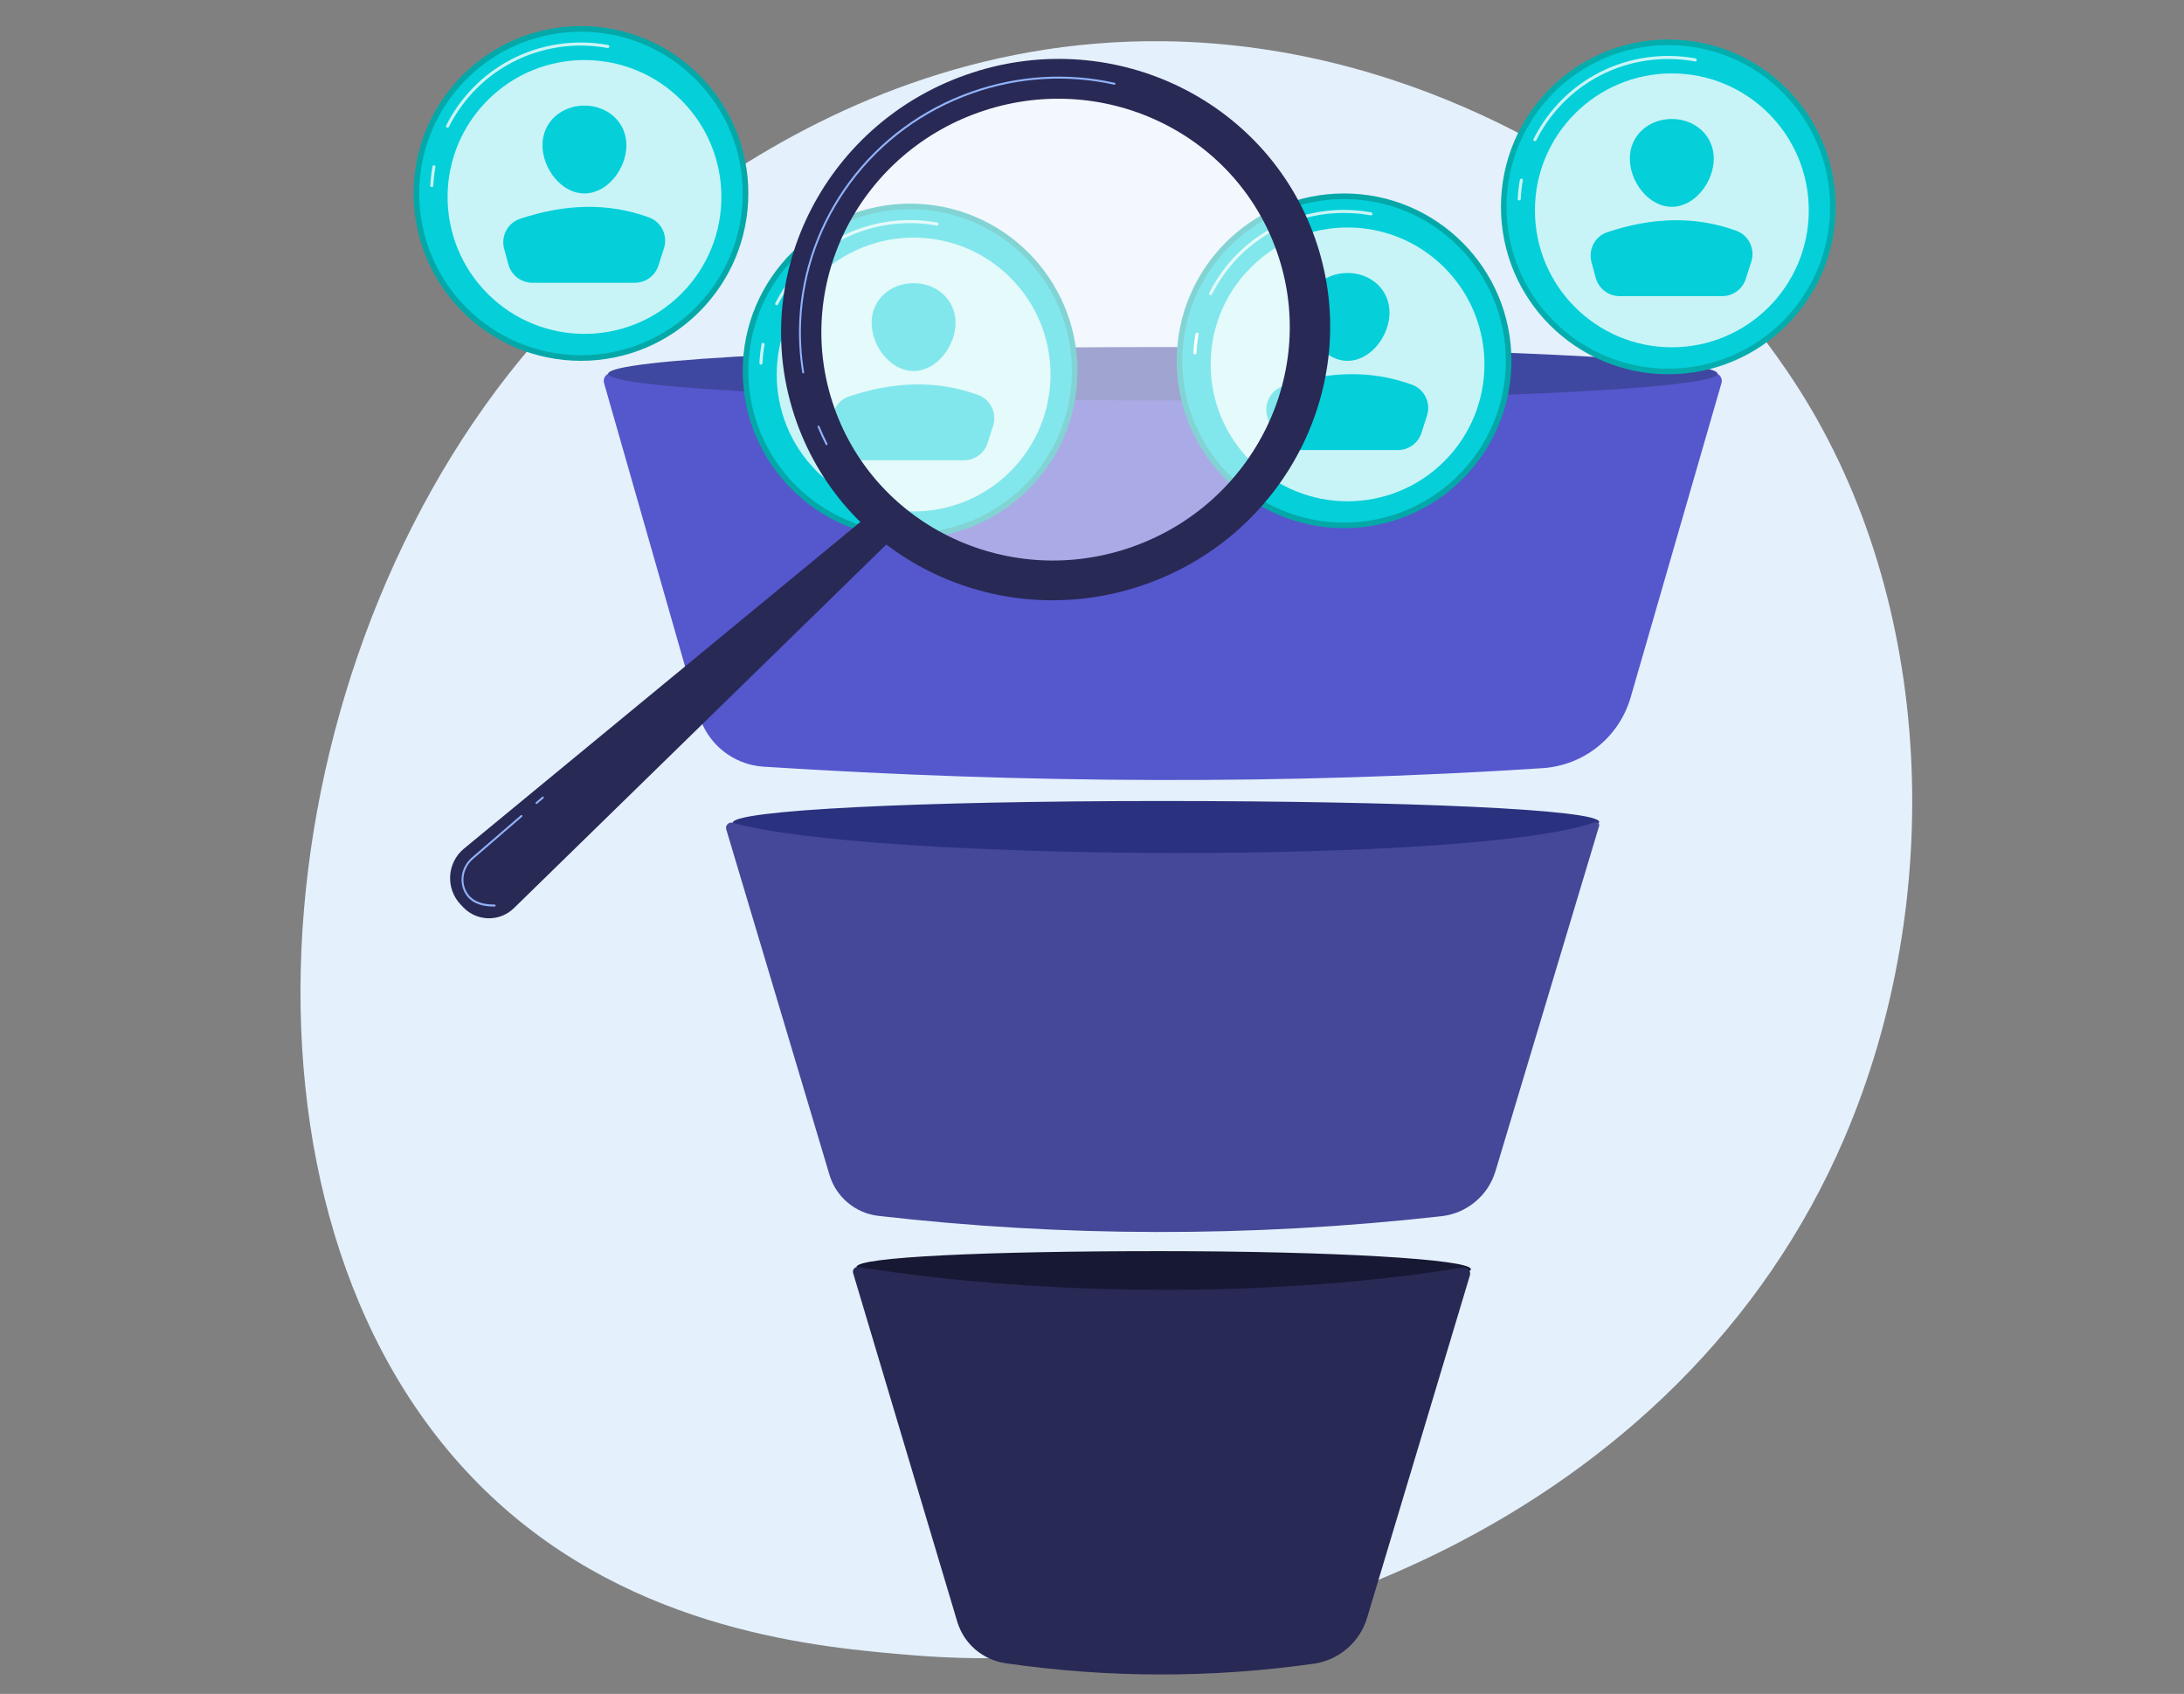
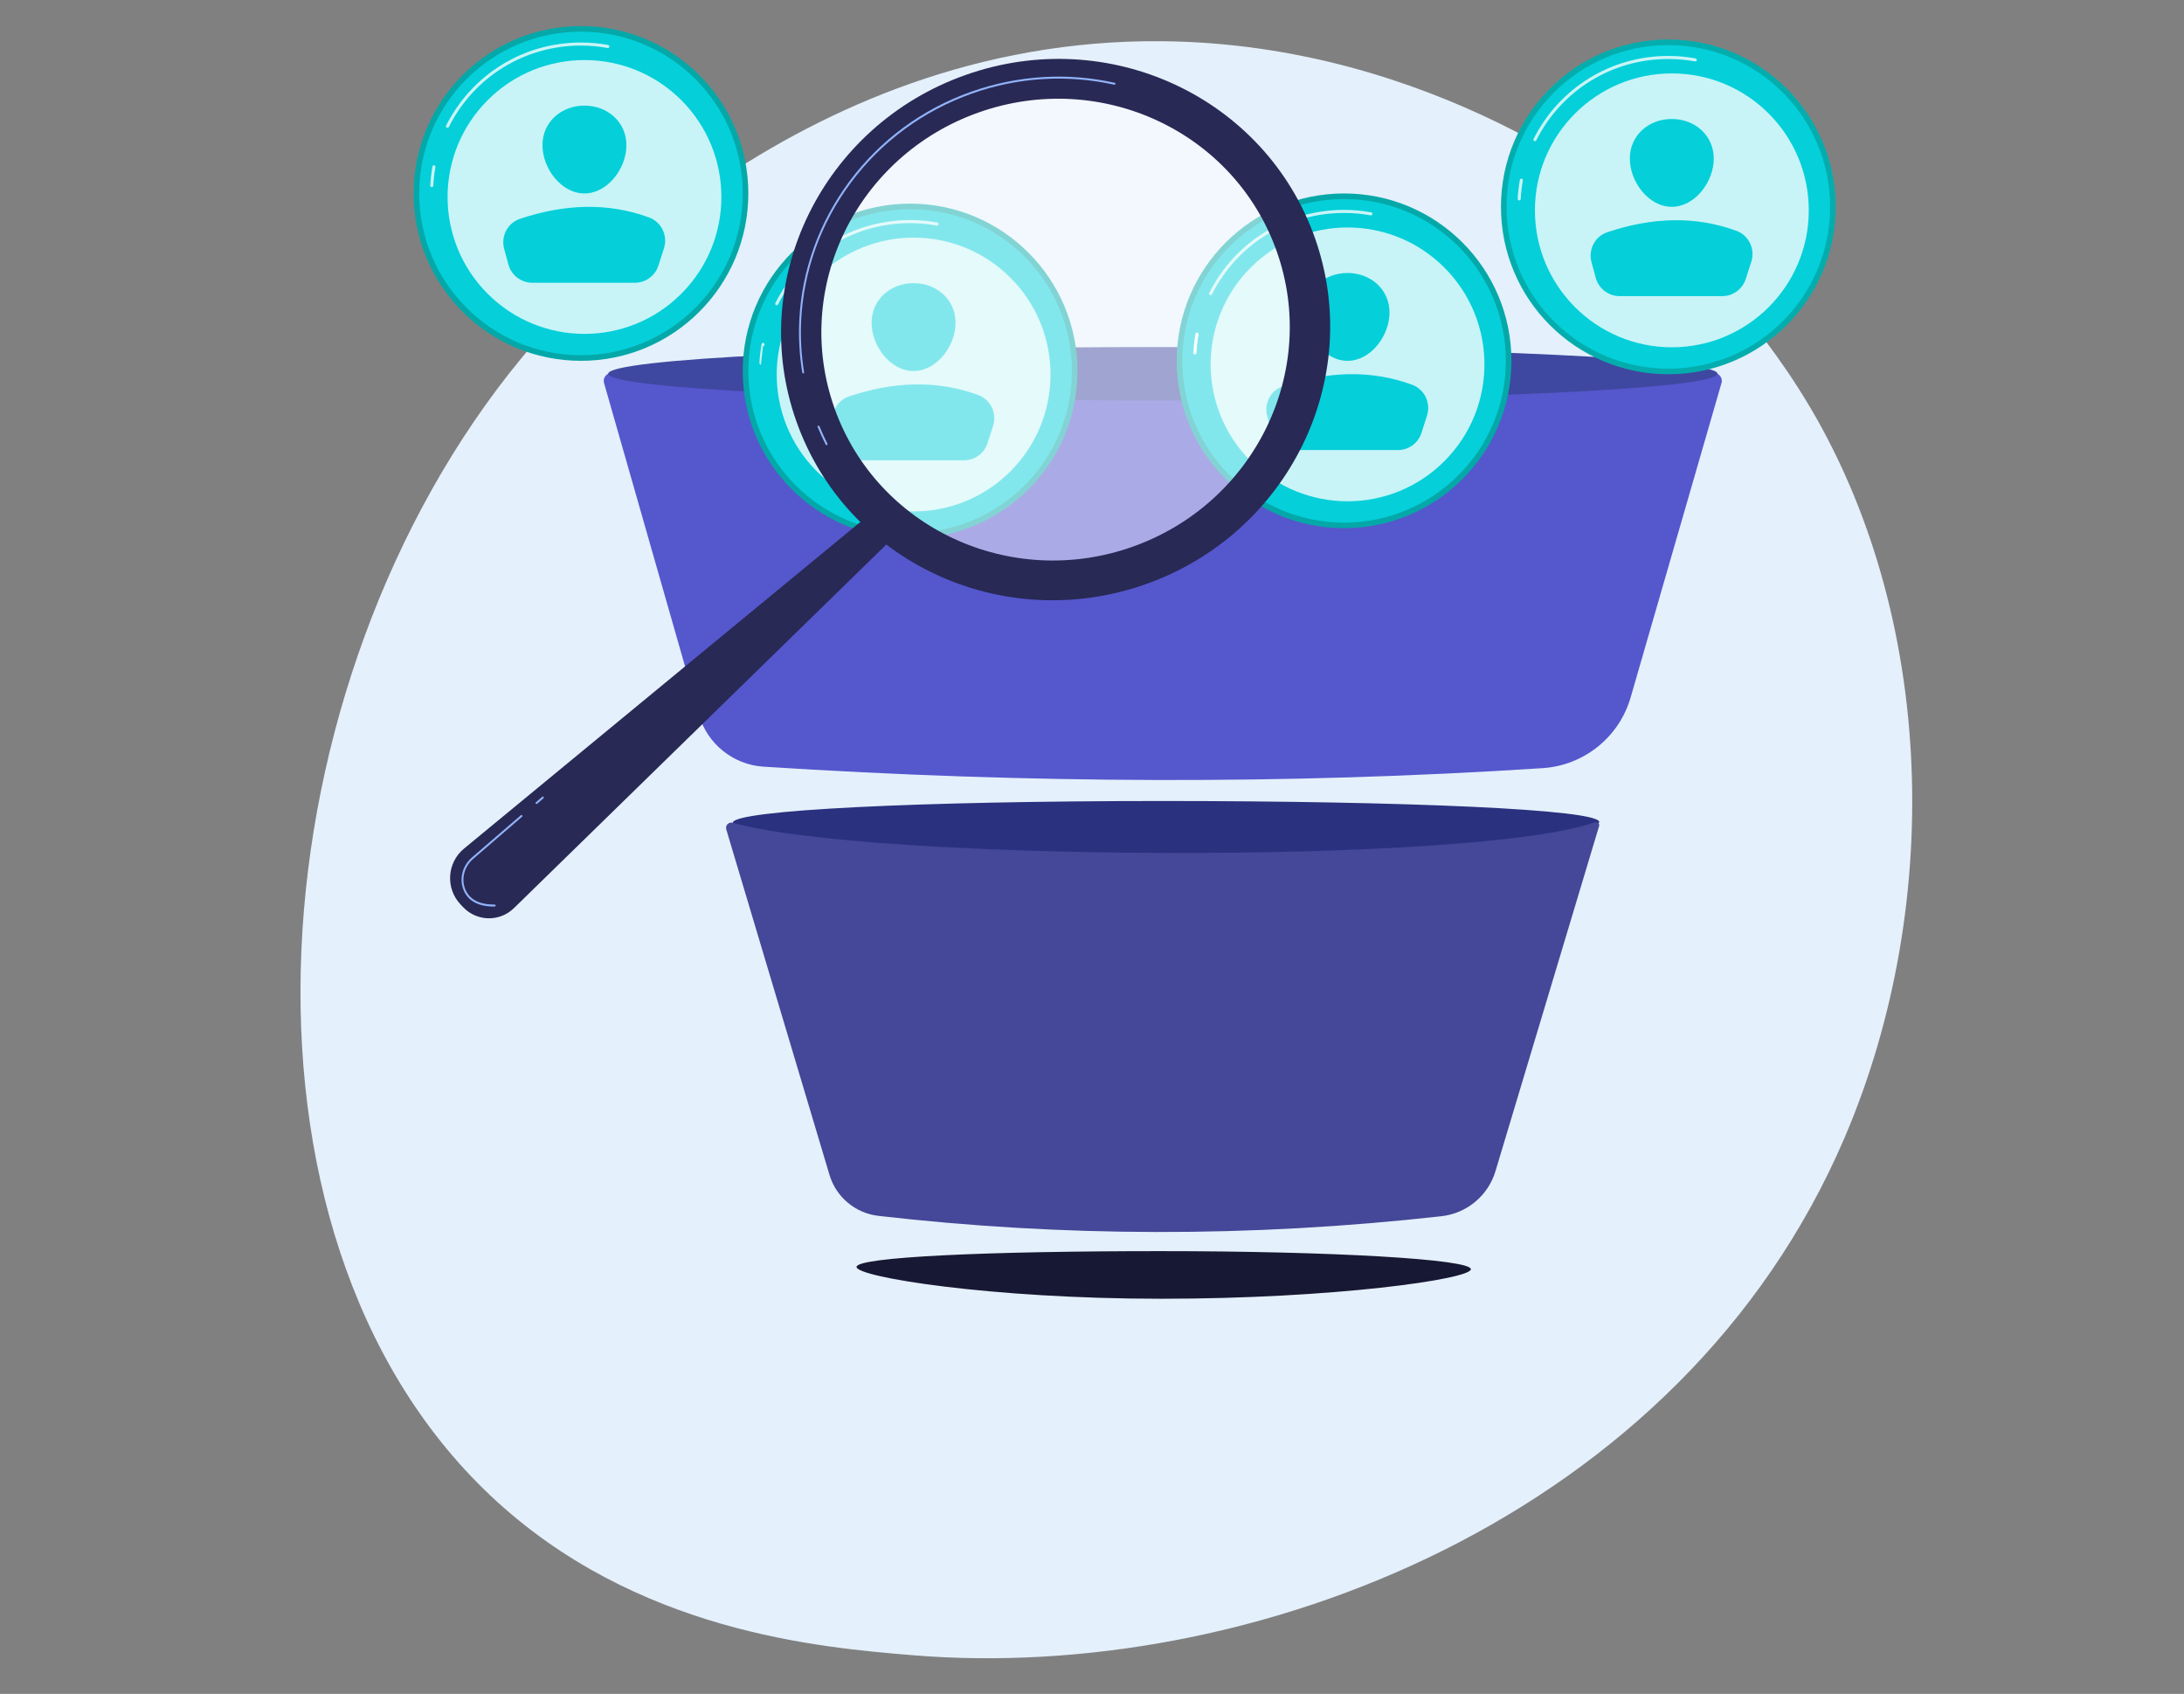
<svg xmlns="http://www.w3.org/2000/svg" id="eNUB46YVKdA1" viewBox="0 0 3710 2877.3" shape-rendering="geometricPrecision" text-rendering="geometricPrecision">
  <rect x="0" y="0" width="3710" height="2877.3" fill="#808080" stroke="none" />
  <style>
#eNUB46YVKdA10_to {animation: eNUB46YVKdA10_to__to 9000ms linear infinite normal forwards}@keyframes eNUB46YVKdA10_to__to { 0% {transform: translate(992.877px,334.574px);animation-timing-function: cubic-bezier(0.42,0,0.58,1)} 34.444% {transform: translate(992.877px,414.574px);animation-timing-function: cubic-bezier(0.42,0,0.58,1)} 62.222% {transform: translate(992.877px,321.574px);animation-timing-function: cubic-bezier(0.42,0,0.58,1)} 77.778% {transform: translate(992.877px,446.133px)} 100% {transform: translate(992.877px,334.57px)}} #eNUB46YVKdA18_to {animation: eNUB46YVKdA18_to__to 9000ms linear infinite normal forwards}@keyframes eNUB46YVKdA18_to__to { 0% {transform: translate(1551.977px,636.192px);animation-timing-function: cubic-bezier(0.42,0,0.58,1)} 36.667% {transform: translate(1551.977px,556.192px);animation-timing-function: cubic-bezier(0.42,0,0.58,1)} 70% {transform: translate(1551.977px,676.192px);animation-timing-function: cubic-bezier(0.42,0,0.58,1)} 98.889% {transform: translate(1551.977px,636.19px)} 100% {transform: translate(1551.977px,636.19px)}} #eNUB46YVKdA26_to {animation: eNUB46YVKdA26_to__to 9000ms linear infinite normal forwards}@keyframes eNUB46YVKdA26_to__to { 0% {transform: translate(2289.102px,618.942px);animation-timing-function: cubic-bezier(0.42,0,0.58,1)} 33.333% {transform: translate(2289.102px,695.942px);animation-timing-function: cubic-bezier(0.42,0,0.58,1)} 66.667% {transform: translate(2289.102px,575.942px);animation-timing-function: cubic-bezier(0.42,0,0.58,1)} 100% {transform: translate(2289.102px,618.94px)}} #eNUB46YVKdA34_to {animation: eNUB46YVKdA34_to__to 9000ms linear infinite normal forwards}@keyframes eNUB46YVKdA34_to__to { 0% {transform: translate(2834px,351.4px);animation-timing-function: cubic-bezier(0.42,0,0.58,1)} 30% {transform: translate(2834px,309.4px);animation-timing-function: cubic-bezier(0.42,0,0.58,1)} 64.444% {transform: translate(2834px,400.4px);animation-timing-function: cubic-bezier(0.42,0,0.58,1)} 98.889% {transform: translate(2834px,351.4px)} 100% {transform: translate(2834px,351.4px)}} #eNUB46YVKdA42_to {animation: eNUB46YVKdA42_to__to 9000ms linear infinite normal forwards}@keyframes eNUB46YVKdA42_to__to { 0% {transform: translate(1545.536px,795.47px);animation-timing-function: cubic-bezier(0.42,0,0.58,1)} 11.111% {transform: translate(2025.536px,875.47px);animation-timing-function: cubic-bezier(0.42,0,0.58,1)} 22.222% {transform: translate(2025.536px,875.47px);animation-timing-function: cubic-bezier(0.42,0,0.58,1)} 33.333% {transform: translate(2545.536px,715.47px);animation-timing-function: cubic-bezier(0.42,0,0.58,1)} 44.444% {transform: translate(2545.536px,715.47px);animation-timing-function: cubic-bezier(0.42,0,0.58,1)} 55.556% {transform: translate(1305.536px,875.47px);animation-timing-function: cubic-bezier(0.42,0,0.58,1)} 66.667% {transform: translate(1305.54px,875.47px);animation-timing-function: cubic-bezier(0.42,0,0.58,1)} 76.667% {transform: translate(784.54px,708.47px);animation-timing-function: cubic-bezier(0.42,0,0.58,1)} 87.778% {transform: translate(784.54px,708.47px);animation-timing-function: cubic-bezier(0.42,0,0.58,1)} 100% {transform: translate(1545.54px,795.47px)}}
</style>
  <path d="M3133.5,1932.3C2856.2,2580.6,2124,2859,1550.4,2811.6c-156.6-13-471.8-39-717.8-271.7C360,2093,432.8,1158.9,885.2,609C943.4,538.1,1346.7,63.6,1975,70c460,4.7,782.9,264.5,822.2,296.9c49.6,40.9,159,138.1,257.6,292.3c231.7,362.2,252.1,868,78.7,1273.1Z" fill="#e4f0fb" />
  <g>
    <path d="M2498.6,2155.9c0,17-233.7,50.2-525.5,50.2s-518.1-37-518.1-54s223.7-26.9,515.4-26.9s528.2,13.7,528.2,30.7Z" fill="#171833" />
    <path d="M2716.6,1396.3c0,21.5-366.4,74.5-778,74.5s-693.9-51.7-693.9-73.2s317.8-37,729.5-37s742.4,14.2,742.4,35.7Z" fill="#2a317f" />
    <path d="M2620.5,1304.8c-432.7,28.2-874.2,26.3-1323.4-2.5-51.8-3.3-95.9-39-110.1-88.9L1026.1,650.6c-2.6-9.1,4.8-17.9,14.2-17c611.3,58.8,1234.8,57.2,1869.8-.1c9.5-.9,16.9,8.1,14.2,17.2L2770,1184.6c-19.5,67.5-79.2,115.6-149.5,120.2Z" fill="#5557cd" />
    <path d="M2448.5,2065.9c-326.8,36.6-645.3,35.1-956.3-.6-39.1-4.5-71.8-31.8-83.1-69.5l-175.4-587c-2-6.8,4.2-13.1,11.1-11.2c235,65.8,1262.1,71.2,1464.6-1c4.2-1.5,8.3,2.4,7,6.6l-176,586.1c-12.5,41.7-48.7,71.8-91.9,76.6Z" fill="#454798" />
-     <path d="M2231.4,2826.1c-175.8,24.7-350.2,24.2-523.2-.9-38.8-5.6-70.9-33.1-82.1-70.6l-176.9-592.1c-1.7-5.8,3.2-11.3,9.1-10.4c331,52.9,727.3,50.3,1026.7.8c7.8-1.3,14.2,6.1,11.9,13.6l-174.6,581.6c-12.4,41.5-48,71.9-90.9,78Z" fill="#282955" />
    <path d="M2917.6,634.9c0,25-415.1,45.4-942.3,45.4s-942.2-20.3-942.2-45.4c0-25,415-45.4,942.2-45.4s942.3,20.4,942.3,45.4Z" fill="#3f48a0" />
  </g>
  <g id="eNUB46YVKdA10_to" transform="translate(992.877,334.574)">
    <g transform="translate(-992.877,-334.574)">
      <circle r="284.3" transform="translate(986.9 328.6)" fill="#04a8a8" />
      <circle r="274.8" transform="translate(986.9 328.6)" fill="#05cfd9" />
      <path d="M733.5,317.8c0,0-.1,0-.1,0-1.4-.1-2.5-1.3-2.5-2.7.6-10.8,1.8-21.6,3.7-32.2.3-1.4,1.6-2.4,3-2.1s2.4,1.6,2.1,3c-1.9,10.4-3.1,21-3.6,31.5-.1,1.4-1.2,2.5-2.6,2.5Z" opacity="0.78" fill="#fff" />
      <path d="M760.2,217c-.4,0-.8-.1-1.2-.3-1.3-.6-1.8-2.2-1.1-3.5c43.9-87,131.6-141,228.9-141c15.5,0,31.1,1.4,46.2,4.2c1.4.3,2.4,1.6,2.1,3s-1.6,2.4-3,2.1c-14.8-2.7-30.1-4.1-45.3-4.1-95.4,0-181.3,52.9-224.3,138.1-.4,1-1.3,1.5-2.3,1.5Z" opacity="0.78" fill="#fff" />
      <ellipse rx="232.6" ry="232.6" transform="matrix(.707-.707 0.707 0.707 992.877 334.574)" opacity="0.78" fill="#fff" />
      <path d="M1064.1,246.7c0,39.4-31.9,81.9-71.3,81.9s-71.3-42.5-71.3-81.9s31.9-67.3,71.3-67.3c39.3,0,71.3,27.9,71.3,67.3Z" fill="#05cfd9" />
      <path d="M904.3,480.3h174.1c18.3,0,34.6-11.8,40.1-29.3l9.4-29.3c6.9-21.4-4.3-44.7-25.4-52.4-70.9-25.9-144.1-22.6-219.2,2.4-21,7-32.7,29.5-26.9,50.9l7.2,26.6c5,18.3,21.6,31.1,40.7,31.1Z" fill="#05cfd9" />
    </g>
  </g>
  <g id="eNUB46YVKdA18_to" transform="translate(1551.977,636.192)">
    <g transform="translate(-1551.977,-636.192)">
      <circle r="284.3" transform="translate(1546 630.2)" fill="#04a8a8" />
      <circle r="274.8" transform="translate(1546 630.2)" fill="#05cfd9" />
-       <path d="M1292.6,619.4c0,0-.1,0-.1,0-1.4-.1-2.5-1.3-2.5-2.7.6-10.8,1.8-21.6,3.7-32.2.3-1.4,1.6-2.4,3-2.1s2.4,1.6,2.1,3c-1.9,10.4-3.1,21-3.6,31.5c0,1.4-1.2,2.5-2.6,2.5Z" opacity="0.78" fill="#fff" />
+       <path d="M1292.6,619.4c0,0-.1,0-.1,0-1.4-.1-2.5-1.3-2.5-2.7.6-10.8,1.8-21.6,3.7-32.2.3-1.4,1.6-2.4,3-2.1s2.4,1.6,2.1,3c0,1.4-1.2,2.5-2.6,2.5Z" opacity="0.78" fill="#fff" />
      <path d="M1319.4,518.6c-.4,0-.8-.1-1.2-.3-1.3-.6-1.8-2.2-1.1-3.5c43.9-87,131.6-141,228.9-141c15.5,0,31.1,1.4,46.2,4.2c1.4.3,2.4,1.6,2.1,3s-1.6,2.4-3,2.1c-14.8-2.7-30.1-4.1-45.3-4.1-95.4,0-181.3,52.9-224.3,138.1-.5,1-1.4,1.5-2.3,1.5Z" opacity="0.78" fill="#fff" />
      <ellipse rx="232.6" ry="232.6" transform="matrix(.707-.707 0.707 0.707 1551.976 636.188)" opacity="0.78" fill="#fff" />
      <path d="M1623.2,548.3c0,39.4-31.9,81.9-71.3,81.9s-71.3-42.5-71.3-81.9s31.9-67.3,71.3-67.3s71.3,27.9,71.3,67.3Z" fill="#05cfd9" />
      <path d="M1463.4,781.9h174.1c18.3,0,34.6-11.8,40.1-29.3l9.4-29.3c6.9-21.4-4.3-44.7-25.4-52.4-70.9-25.9-144.1-22.6-219.2,2.4-21,7-32.7,29.5-26.9,50.9l7.2,26.6c5,18.3,21.7,31.1,40.7,31.1Z" fill="#05cfd9" />
    </g>
  </g>
  <g id="eNUB46YVKdA26_to" transform="translate(2289.102,618.942)">
    <g transform="translate(-2289.102,-618.942)">
      <circle r="284.3" transform="translate(2283.2 612.9)" fill="#04a8a8" />
      <circle r="274.8" transform="translate(2283.2 612.9)" fill="#05cfd9" />
      <path d="M2029.8,602c0,0-.1,0-.1,0-1.4-.1-2.5-1.3-2.5-2.7.6-10.8,1.8-21.6,3.7-32.2.3-1.4,1.6-2.4,3-2.1s2.4,1.6,2.1,3c-1.9,10.4-3.1,21-3.6,31.5-.1,1.5-1.2,2.5-2.6,2.5Z" fill="#fff" />
      <path d="M2056.5,501.3c-.4,0-.8-.1-1.2-.3-1.3-.6-1.8-2.2-1.1-3.5c43.9-87,131.6-141,228.9-141c15.5,0,31.1,1.4,46.2,4.2c1.4.3,2.4,1.6,2.1,3s-1.6,2.4-3,2.1c-14.8-2.7-30.1-4.1-45.3-4.1-95.4,0-181.3,52.9-224.3,138.1-.4,1-1.3,1.5-2.3,1.5Z" opacity="0.78" fill="#fff" />
      <ellipse rx="232.6" ry="232.6" transform="matrix(.707-.707 0.707 0.707 2289.101 618.942)" opacity="0.78" fill="#fff" />
      <path d="M2360.4,531c0,39.4-31.9,81.9-71.3,81.9s-71.3-42.5-71.3-81.9s31.9-67.3,71.3-67.3c39.3,0,71.3,27.9,71.3,67.3Z" fill="#05cfd9" />
      <path d="M2200.5,764.5h174.1c18.3,0,34.6-11.8,40.1-29.3l9.4-29.3c6.9-21.4-4.3-44.7-25.4-52.4-70.9-25.9-144.1-22.6-219.2,2.4-21,7-32.7,29.5-26.9,50.9l7.2,26.6c5.1,18.4,21.7,31.1,40.7,31.1Z" fill="#05cfd9" />
    </g>
  </g>
  <g id="eNUB46YVKdA34_to" transform="translate(2834,351.4)">
    <g transform="translate(-2834,-351.4)">
      <circle r="284.3" transform="translate(2834 351.4)" fill="#04adad" />
      <circle r="274.8" transform="translate(2834 351.4)" fill="#05cfd9" />
      <path d="M2580.7,340.5c0,0-.1,0-.1,0-1.4-.1-2.5-1.3-2.5-2.7.6-10.8,1.8-21.6,3.7-32.2.3-1.4,1.6-2.4,3-2.1s2.4,1.6,2.1,3c-1.9,10.4-3.1,21-3.6,31.5-.1,1.4-1.3,2.5-2.6,2.5Z" opacity="0.78" fill="#fff" />
      <path d="M2607.4,239.8c-.4,0-.8-.1-1.2-.3-1.3-.6-1.8-2.2-1.1-3.5C2649,149,2736.7,95,2834,95c15.5,0,31.1,1.4,46.2,4.2c1.4.3,2.4,1.6,2.1,3s-1.6,2.4-3,2.1c-14.8-2.7-30.1-4.1-45.3-4.1-95.4,0-181.3,52.9-224.3,138.1-.4,1-1.4,1.5-2.3,1.5Z" opacity="0.78" fill="#fff" />
      <circle r="232.6" transform="translate(2840 357.3)" opacity="0.78" fill="#fff" />
      <path d="M2911.2,269.4c0,39.4-31.9,81.9-71.3,81.9s-71.3-42.5-71.3-81.9s31.9-67.3,71.3-67.3s71.3,28,71.3,67.3Z" fill="#05cfd9" />
      <path d="M2751.4,503h174.1c18.3,0,34.6-11.8,40.1-29.3l9.4-29.3c6.9-21.4-4.3-44.7-25.4-52.4-70.9-25.9-144.1-22.6-219.2,2.4-21,7-32.7,29.5-26.9,50.9l7.2,26.6c5,18.4,21.7,31.1,40.7,31.1Z" fill="#05cfd9" />
    </g>
  </g>
  <g id="eNUB46YVKdA42_to" transform="translate(1545.536,795.47)">
    <g transform="translate(-1545.536,-795.47)">
      <path d="M1486.8,865.8L788.3,1441.4c-29.3,24.1-31.8,68.1-5.5,95.4l4.3,4.5c23.3,24.2,61.8,24.8,85.9,1.3L1524,907l-37.2-41.2Z" fill="#282955" />
      <ellipse rx="419.8" ry="412.3" transform="matrix(.943-.334 0.334 0.943 1793.149 559.857)" opacity="0.5" fill="#fff" />
      <path d="M1640.1,127.4c-243.2,86.1-371.9,349.5-287.3,588.3c84.5,238.8,350.2,362.7,593.5,276.6s371.9-349.5,287.3-588.3-350.3-362.7-593.5-276.6Zm283.6,801.4c-207.5,73.4-434.2-32.2-506.3-235.9s37.6-428.5,245.1-501.9s434.2,32.2,506.3,235.9c72.2,203.7-37.6,428.4-245.1,501.9Z" fill="#282955" />
      <path d="M1404.1,756.1c-.6,0-1.2-.3-1.5-.9-4.9-9.8-9.5-19.8-13.7-29.9-.3-.8.1-1.8.9-2.2.8-.3,1.8.1,2.2.9c4.1,10,8.7,20,13.6,29.7.4.8.1,1.8-.7,2.2-.2.2-.5.2-.8.2Zm-39.7-121.9c-.8,0-1.5-.6-1.6-1.4-4.8-29.5-6.5-59.6-5-89.4c4.3-84.5,33.6-165.7,84.6-234.6c52.3-70.6,124.1-123.6,207.7-153.1c78.6-27.8,162.8-33,243.4-15.1.9.2,1.5,1.1,1.3,2s-1.1,1.5-2,1.3c-80-17.8-163.5-12.7-241.6,15-83,29.4-154.3,81.9-206.2,152-50.7,68.4-79.7,148.9-84,232.8-1.5,29.6.2,59.5,5,88.7.1.9-.5,1.8-1.4,1.9-.1-.2-.1-.1-.2-.1Z" fill="#91b3fa" />
      <path d="M839.5,1539.9c-27.1,0-44.6-9.5-52.1-28.2-7.7-19-1.9-41.2,14.4-55.3l83-71.6c.7-.6,1.7-.5,2.3.2s.5,1.7-.2,2.3l-83,71.6c-15.2,13.1-20.7,33.9-13.5,51.5c7,17.3,23.5,26.1,49.1,26.1.3,0,.5,0,.8,0c.9,0,1.6.7,1.7,1.6c0,.9-.7,1.7-1.6,1.7-.3.1-.6.1-.9.1Z" fill="#91b3fa" />
      <path d="M911.4,1365.7c-.5,0-.9-.2-1.3-.6-.6-.7-.5-1.7.2-2.3l10.8-9.3c.7-.6,1.7-.5,2.3.2s.5,1.7-.2,2.3l-10.8,9.3c-.2.2-.6.4-1,.4Z" fill="#91b3fa" />
    </g>
  </g>
</svg>